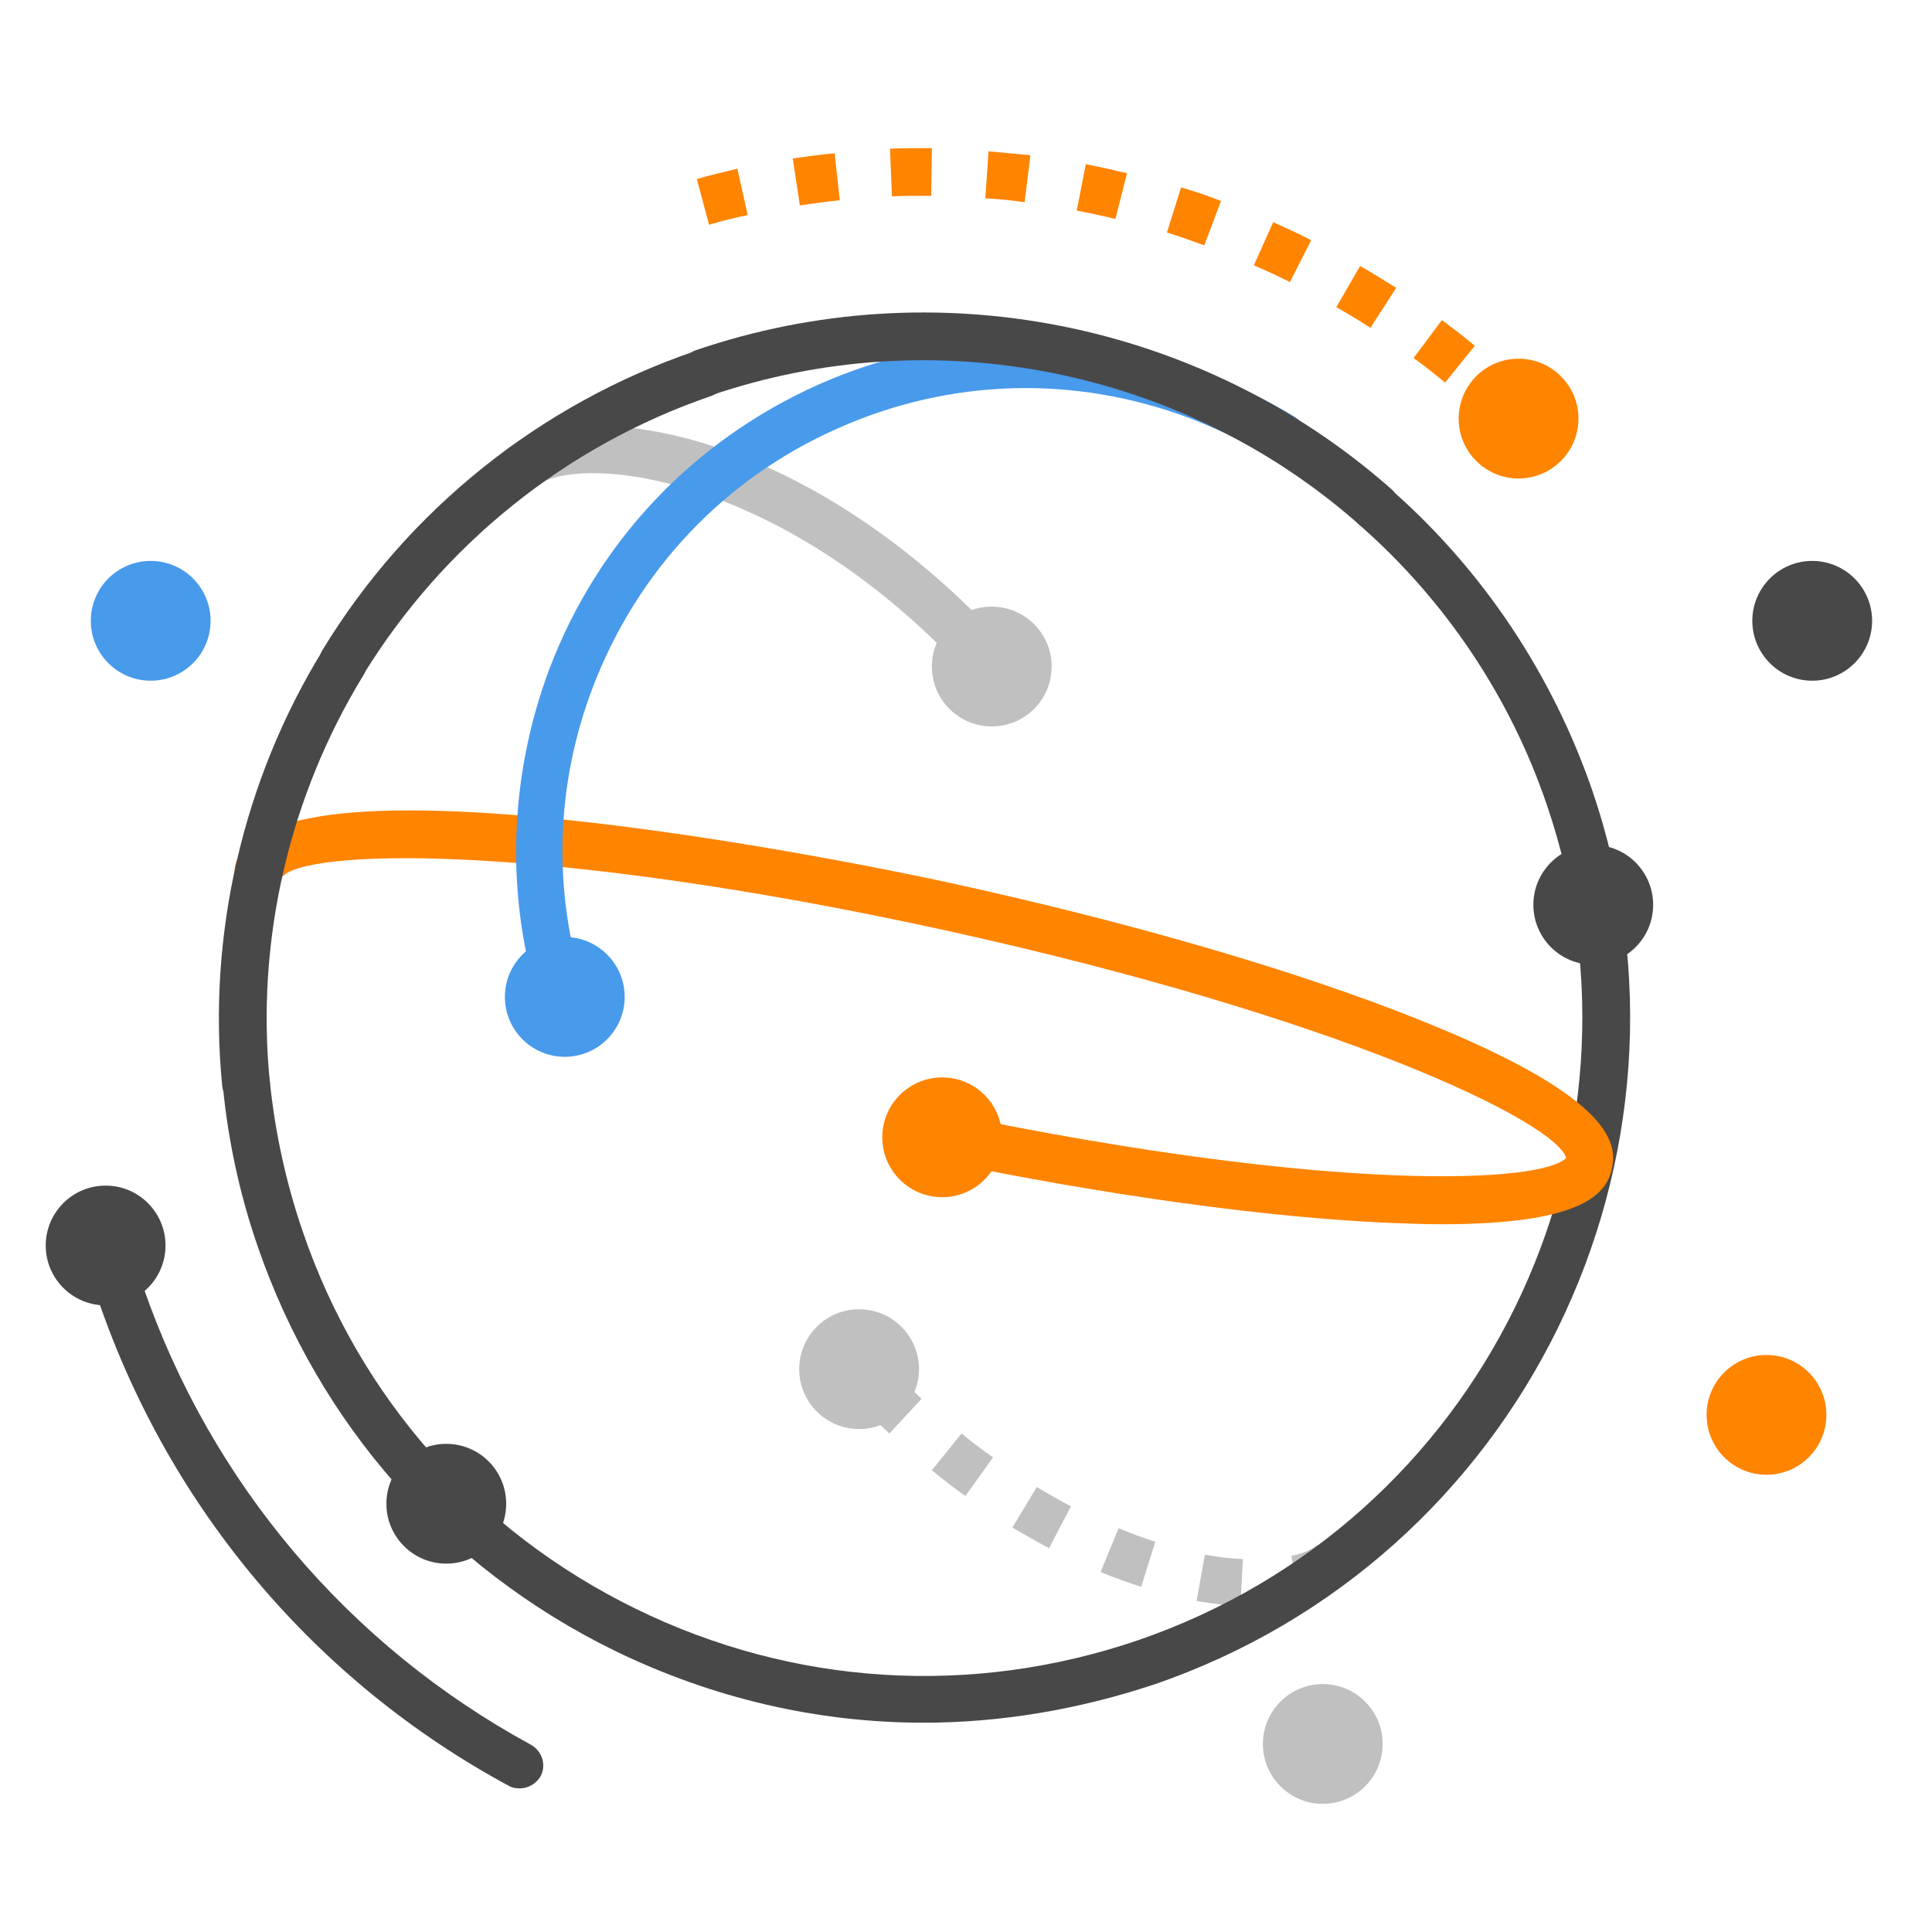
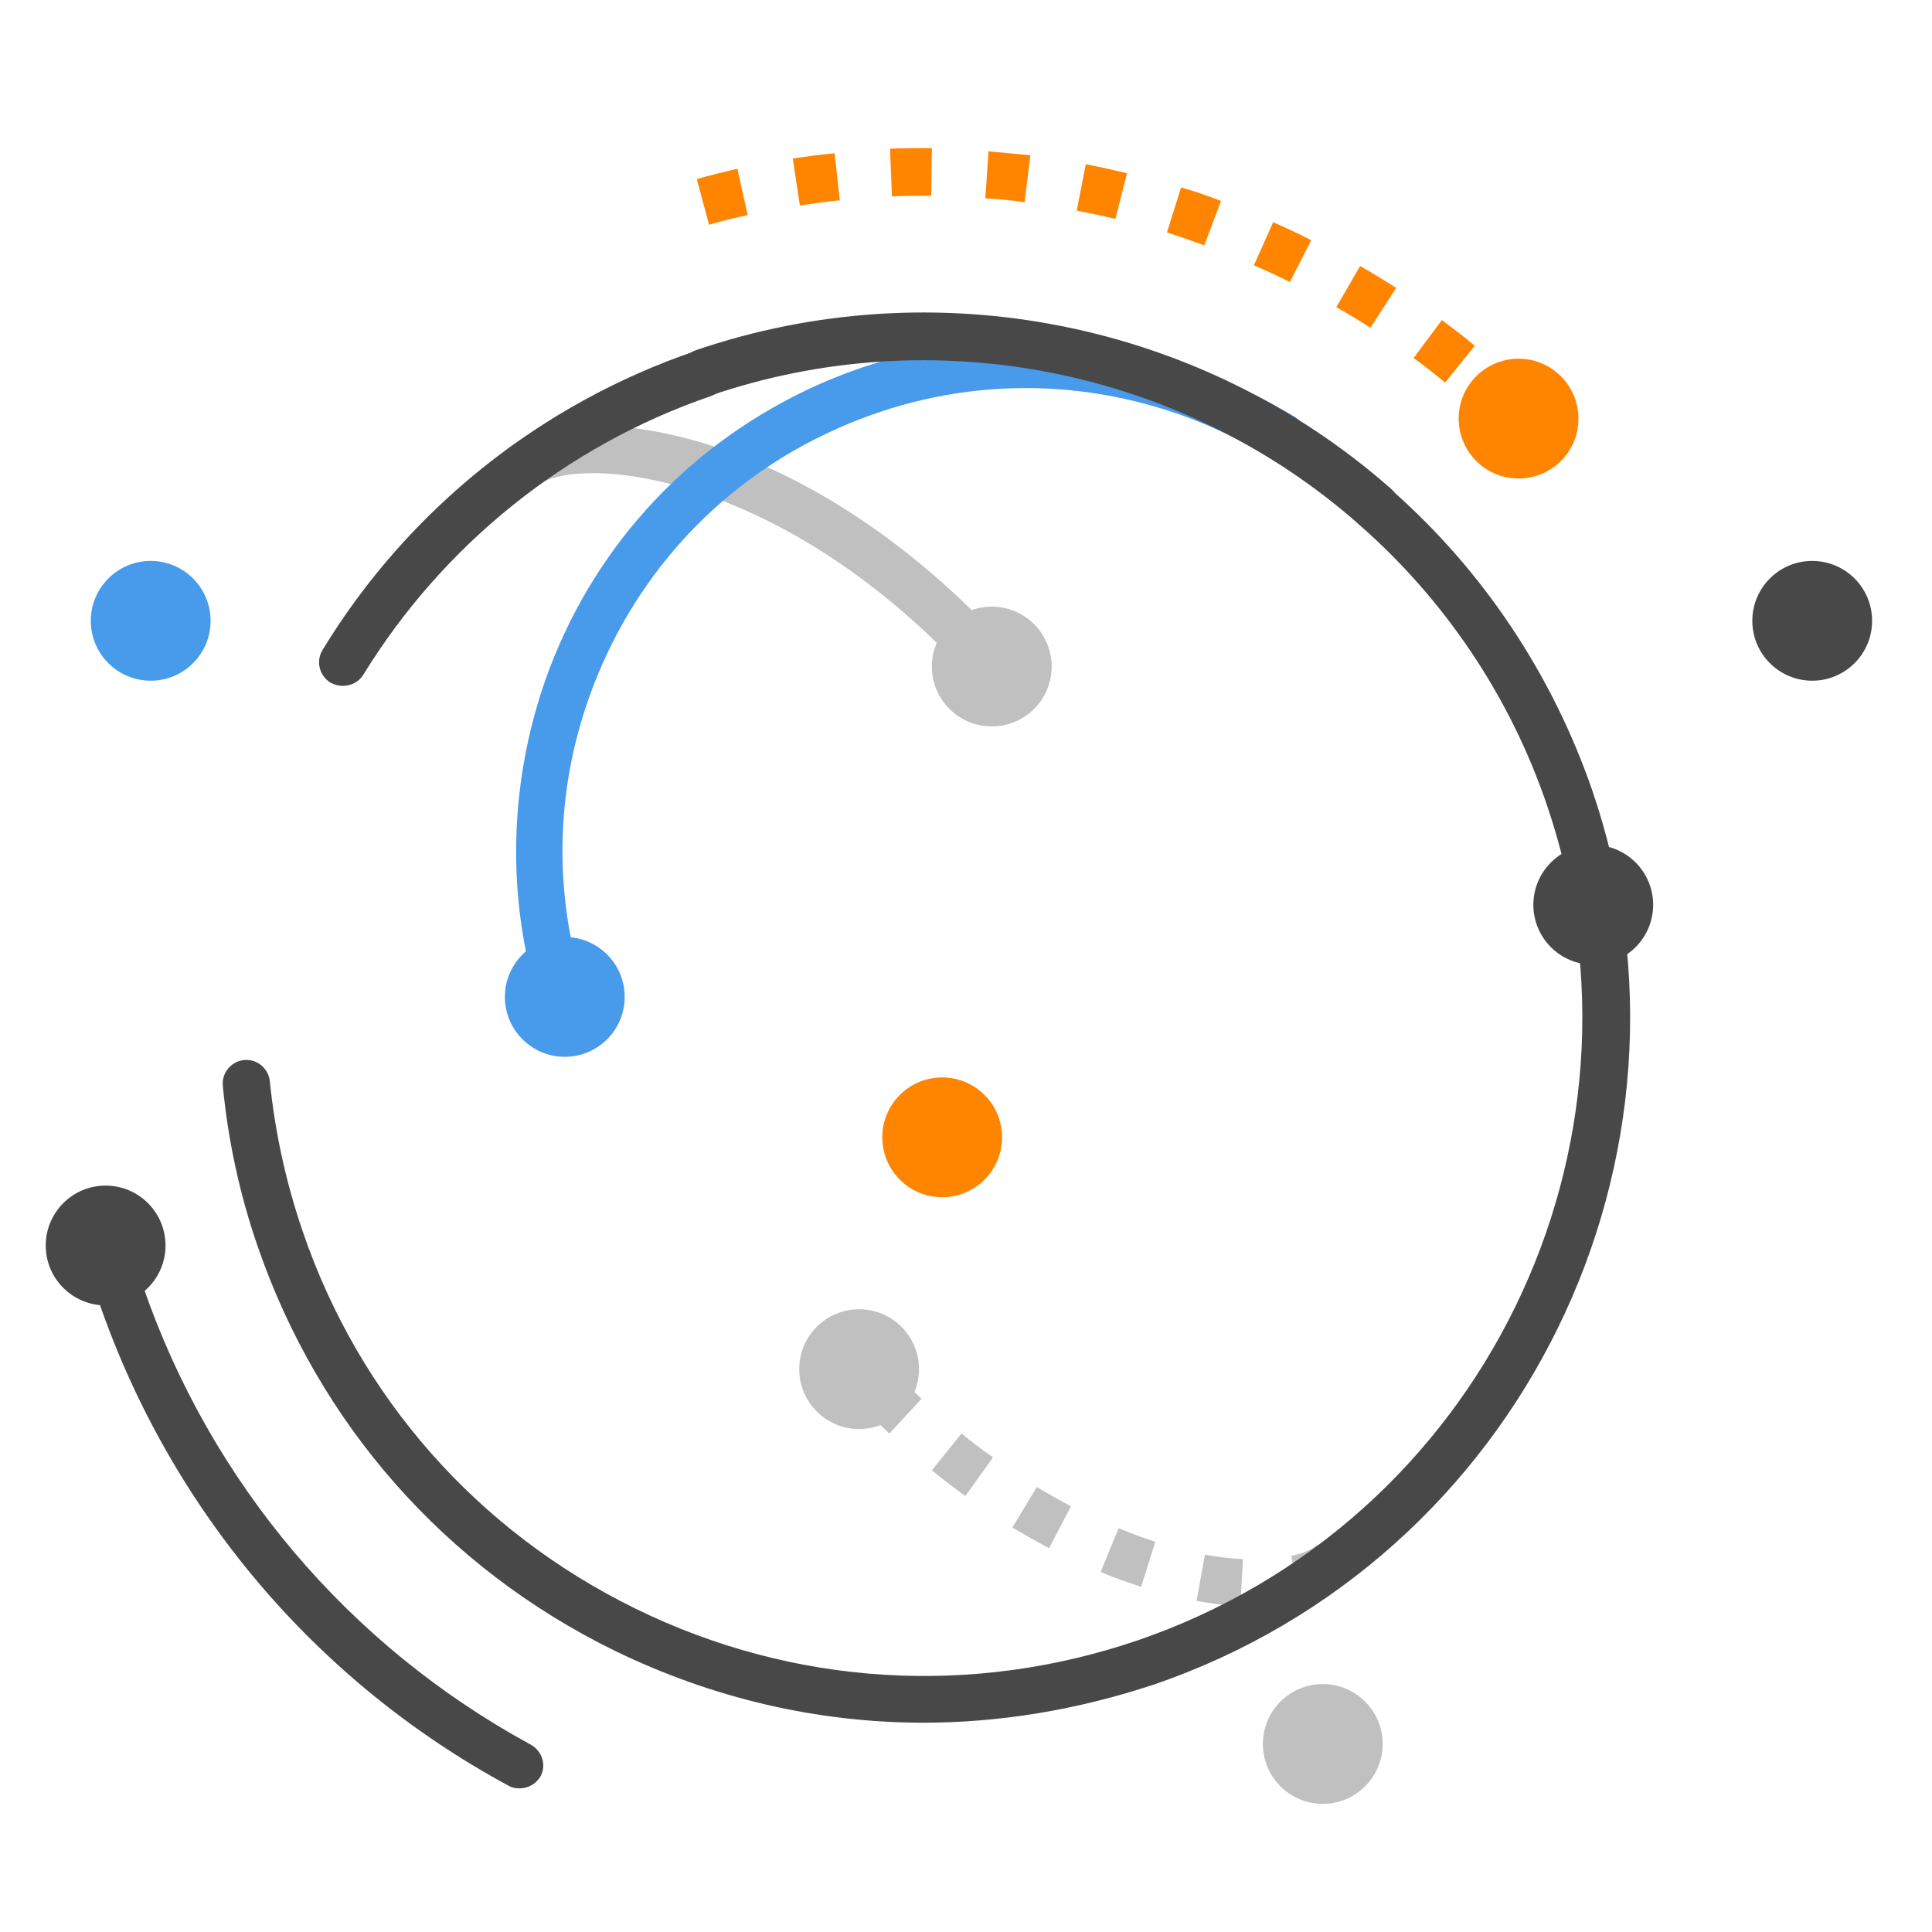
<svg xmlns="http://www.w3.org/2000/svg" version="1.1" id="Layer_1" x="0px" y="0px" viewBox="0 0 300 300" style="enable-background:new 0 0 300 300;" xml:space="preserve">
  <style type="text/css">
	.st0{fill:#C1C0C0;}
	.st1{fill:#494848;}
	.st2{fill:#FF8400;}
	
		.st3{fill-rule:evenodd;clip-rule:evenodd;fill:none;stroke:#494848;stroke-width:2;stroke-linecap:round;stroke-linejoin:round;stroke-miterlimit:10;}
	.st4{fill-rule:evenodd;clip-rule:evenodd;fill:#C1C0C0;}
	.st5{fill-rule:evenodd;clip-rule:evenodd;fill:#FF8400;}
	.st6{fill-rule:evenodd;clip-rule:evenodd;fill:#494848;}
	.st7{fill-rule:evenodd;clip-rule:evenodd;fill:#489AEB;}
	.st8{fill:#489AEB;}
</style>
  <g>
-     <path class="st0" d="M192.6,249.4c-2.2-0.1-4.4-0.4-6.8-0.8l1.3-7.2c2,0.4,4,0.6,5.9,0.7L192.6,249.4z M202,248.8l-1.5-7.2   c2.4-0.5,3.6-1.3,4-1.7l5,5.4C207.6,247,205.1,248.1,202,248.8z M177.2,246.4c-2.1-0.7-4.2-1.4-6.3-2.3l2.8-6.8   c1.9,0.8,3.8,1.5,5.7,2.1L177.2,246.4z M162.9,240.4c-1.9-1-3.8-2.1-5.7-3.2l3.8-6.3c1.8,1.1,3.6,2.1,5.3,3L162.9,240.4z    M149.9,232.3c-1.7-1.2-3.5-2.6-5.2-4l4.6-5.7c1.6,1.3,3.3,2.6,4.9,3.7L149.9,232.3z M138.1,222.6c-1.6-1.5-3.1-3-4.7-4.6l5.3-5.1   c1.5,1.5,2.9,2.9,4.4,4.3L138.1,222.6z" />
+     <path class="st0" d="M192.6,249.4c-2.2-0.1-4.4-0.4-6.8-0.8l1.3-7.2c2,0.4,4,0.6,5.9,0.7L192.6,249.4z M202,248.8l-1.5-7.2   c2.4-0.5,3.6-1.3,4-1.7l5,5.4C207.6,247,205.1,248.1,202,248.8z M177.2,246.4c-2.1-0.7-4.2-1.4-6.3-2.3l2.8-6.8   c1.9,0.8,3.8,1.5,5.7,2.1L177.2,246.4z M162.9,240.4c-1.9-1-3.8-2.1-5.7-3.2l3.8-6.3c1.8,1.1,3.6,2.1,5.3,3L162.9,240.4M149.9,232.3c-1.7-1.2-3.5-2.6-5.2-4l4.6-5.7c1.6,1.3,3.3,2.6,4.9,3.7L149.9,232.3z M138.1,222.6c-1.6-1.5-3.1-3-4.7-4.6l5.3-5.1   c1.5,1.5,2.9,2.9,4.4,4.3L138.1,222.6z" />
    <path class="st1" d="M80.7,277.7c-0.6,0-1.2-0.1-1.7-0.4c-30-16.2-52.6-43-63.7-75.3c-0.9-2.5-1.7-5.1-2.4-7.6   c-0.5-2,0.6-4,2.6-4.5c2-0.5,4,0.6,4.5,2.6c0.7,2.4,1.4,4.8,2.2,7.2c10.5,30.5,31.9,55.8,60.2,71.2c1.8,1,2.5,3.2,1.5,5   C83.2,277,82,277.7,80.7,277.7z" />
    <path class="st2" d="M233.2,67.3c-0.9-0.9-1.7-1.7-2.6-2.5l5-5.4c0.9,0.9,1.9,1.8,2.8,2.7L233.2,67.3z M224.4,59.4   c-1.6-1.3-3.2-2.6-4.9-3.8l4.4-5.9c1.7,1.3,3.5,2.6,5.1,4L224.4,59.4z M212.8,50.9c-1.7-1.1-3.5-2.2-5.3-3.2l3.7-6.4   c1.9,1.1,3.7,2.2,5.6,3.4L212.8,50.9z M200.3,43.8c-1.8-0.9-3.7-1.8-5.6-2.6l3-6.7c2,0.9,4,1.8,5.9,2.8L200.3,43.8z M187,38.1   c-1.9-0.7-3.9-1.4-5.8-2l2.2-7c2.1,0.6,4.1,1.3,6.2,2.1L187,38.1z M110.1,34.9l-1.9-7.1c2.1-0.6,4.2-1.1,6.3-1.6l1.6,7.2   C114.1,33.8,112.1,34.3,110.1,34.9z M173.2,34c-2-0.5-4-0.9-6-1.3l1.4-7.2c2.1,0.4,4.3,0.9,6.4,1.4L173.2,34z M124.2,31.9l-1.1-7.3   c2.2-0.3,4.3-0.6,6.5-0.8l0.8,7.3C128.3,31.3,126.3,31.6,124.2,31.9z M159.1,31.4c-2-0.3-4.1-0.5-6.1-0.6l0.5-7.3   c2.2,0.2,4.3,0.4,6.5,0.6L159.1,31.4z M138.5,30.5l-0.3-7.4c1.7-0.1,3.5-0.1,5.2-0.1l1.3,0l-0.1,7.4l-1.2,0   C141.8,30.4,140.2,30.4,138.5,30.5z" />
    <path class="st1" d="M143.4,267.5c-16.5,0-32.8-3.8-48-11.2c-26.3-12.9-45.9-35.2-55.4-62.8c-2.8-8.1-4.6-16.5-5.4-24.9   c-0.2-2,1.3-3.8,3.3-4c2-0.2,3.8,1.3,4,3.3c0.8,7.9,2.5,15.7,5.1,23.3c8.8,25.8,27.2,46.6,51.7,58.6c24.5,12,52.2,13.7,78,4.9   c53.3-18.3,81.7-76.4,63.5-129.7c-5.7-16.8-15.8-31.8-29-43.4c-1.5-1.3-1.7-3.7-0.3-5.2c1.3-1.5,3.7-1.7,5.2-0.3   c14.2,12.5,24.9,28.6,31.1,46.5c19.6,57.1-11,119.5-68.1,139C167.3,265.5,155.3,267.5,143.4,267.5z" />
    <path class="st3" d="M112.8,56.3" />
    <path class="st0" d="M151.3,105.9c-29.9-33.2-62.3-35.5-68.1-30.3l-4.9-5.5c9.5-8.6,45.8-5.4,78.5,30.8L151.3,105.9z" />
    <path class="st1" d="M53.2,106.5c-0.7,0-1.3-0.2-1.9-0.5c-1.7-1.1-2.3-3.3-1.2-5.1C63.3,79.2,83.9,62.7,108,54.5   c1.9-0.7,4,0.4,4.7,2.3c0.7,1.9-0.4,4-2.3,4.7c-22.5,7.7-41.6,23.1-54,43.3C55.7,105.9,54.5,106.5,53.2,106.5z" />
-     <path class="st2" d="M223.8,190.1c-2.4,0-5-0.1-7.8-0.2c-18.9-0.8-43.9-4.2-70.4-9.7c-2-0.4-3.3-2.4-2.9-4.4c0.4-2,2.3-3.3,4.4-2.9   c60.7,12.6,92.6,10.7,96.1,6.9c-1.7-5.6-34.8-21.8-96.7-35.4c-62.7-13.7-99.7-12.6-102.8-8.1c-0.4,2-2.4,3.2-4.4,2.7   c-2-0.4-3.2-2.5-2.8-4.5c4.5-20.5,107.1,1.7,111.5,2.7c27.8,6.1,53.6,13.6,72.5,21.2c28.7,11.5,30.8,18.6,29.8,23   C249.5,185.5,245.5,190.1,223.8,190.1z" />
-     <path class="st1" d="M38.2,171.9c-1.9,0-3.5-1.4-3.7-3.3c-2.3-23.4,3.2-47.4,15.6-67.6c1.1-1.7,3.3-2.3,5.1-1.2   c1.7,1.1,2.3,3.3,1.2,5.1c-11.5,18.8-16.7,41.2-14.5,63.1c0.2,2-1.3,3.8-3.3,4C38.4,171.9,38.3,171.9,38.2,171.9z" />
    <circle class="st4" cx="154" cy="103.5" r="9.3" />
-     <circle class="st5" cx="274.3" cy="219.7" r="9.3" />
    <circle class="st5" cx="146.3" cy="176.6" r="9.3" />
    <circle class="st4" cx="133.4" cy="212.6" r="9.3" />
    <circle class="st4" cx="205.4" cy="270.8" r="9.3" />
-     <circle class="st6" cx="69.3" cy="233.5" r="9.3" />
    <circle class="st6" cx="247.4" cy="140.5" r="9.3" />
    <circle class="st7" cx="23.4" cy="96.4" r="9.3" />
    <circle class="st6" cx="16.4" cy="193.4" r="9.3" />
    <circle class="st6" cx="281.4" cy="96.4" r="9.3" />
    <circle class="st5" cx="235.8" cy="65" r="9.3" />
    <circle class="st7" cx="87.7" cy="154.8" r="9.3" />
    <path class="st8" d="M87.4,158.9c-1.6,0-3-1-3.5-2.6c-5.5-17-4.9-35.6,1.4-52.4c7.5-19.8,22.3-35.4,41.6-44.1   c19.3-8.6,40.8-9.3,60.6-1.7c4.7,1.8,9.2,4,13.5,6.6c1.7,1.1,2.3,3.3,1.2,5.1c-1.1,1.7-3.3,2.3-5.1,1.2c-3.9-2.4-8-4.4-12.2-6   c-17.9-6.8-37.4-6.3-55,1.6c-17.5,7.8-30.9,22-37.8,40c-5.9,15.4-6.3,31.8-1.3,47.5c0.6,1.9-0.4,4-2.4,4.6   C88.1,158.8,87.7,158.9,87.4,158.9z" />
    <path class="st1" d="M213.5,82.4c-0.9,0-1.7-0.3-2.4-0.9C183.6,57.2,145,49.6,110.4,61.4c-1.9,0.7-4-0.4-4.7-2.3   c-0.7-1.9,0.4-4,2.3-4.7c37.1-12.7,78.5-4.5,108,21.5c1.5,1.3,1.7,3.7,0.3,5.2C215.5,82,214.5,82.4,213.5,82.4z" />
  </g>
</svg>